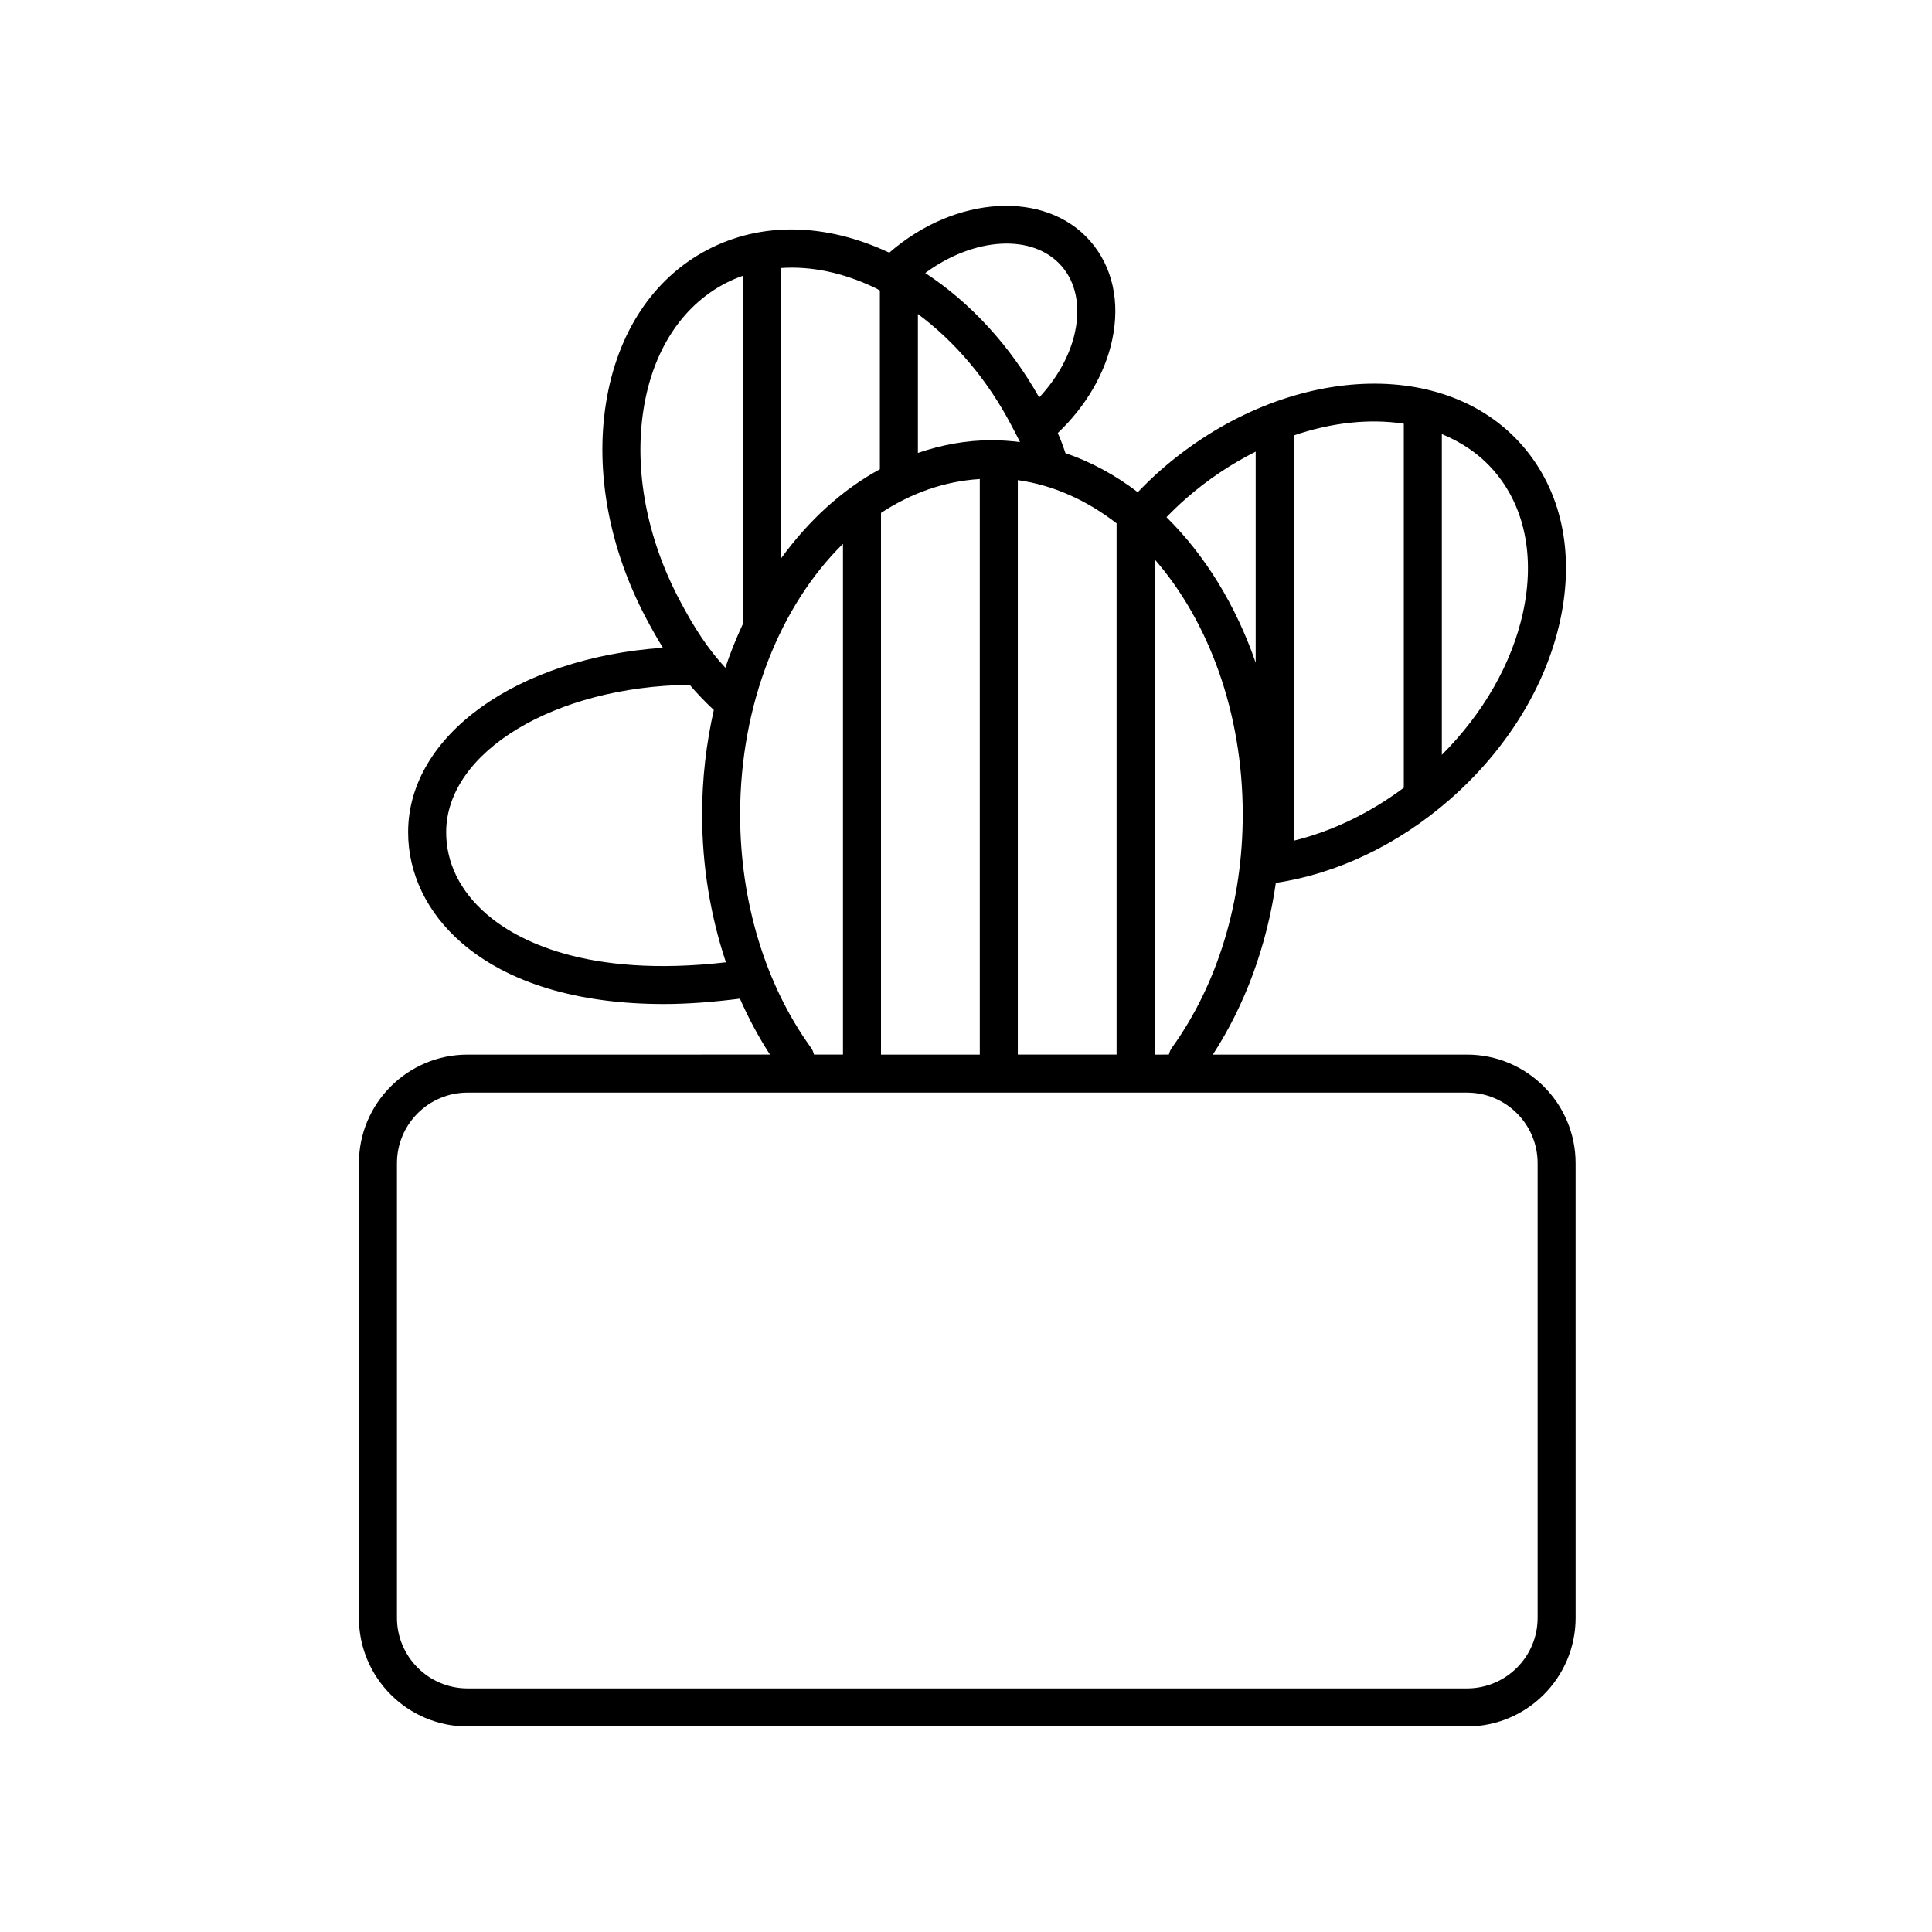
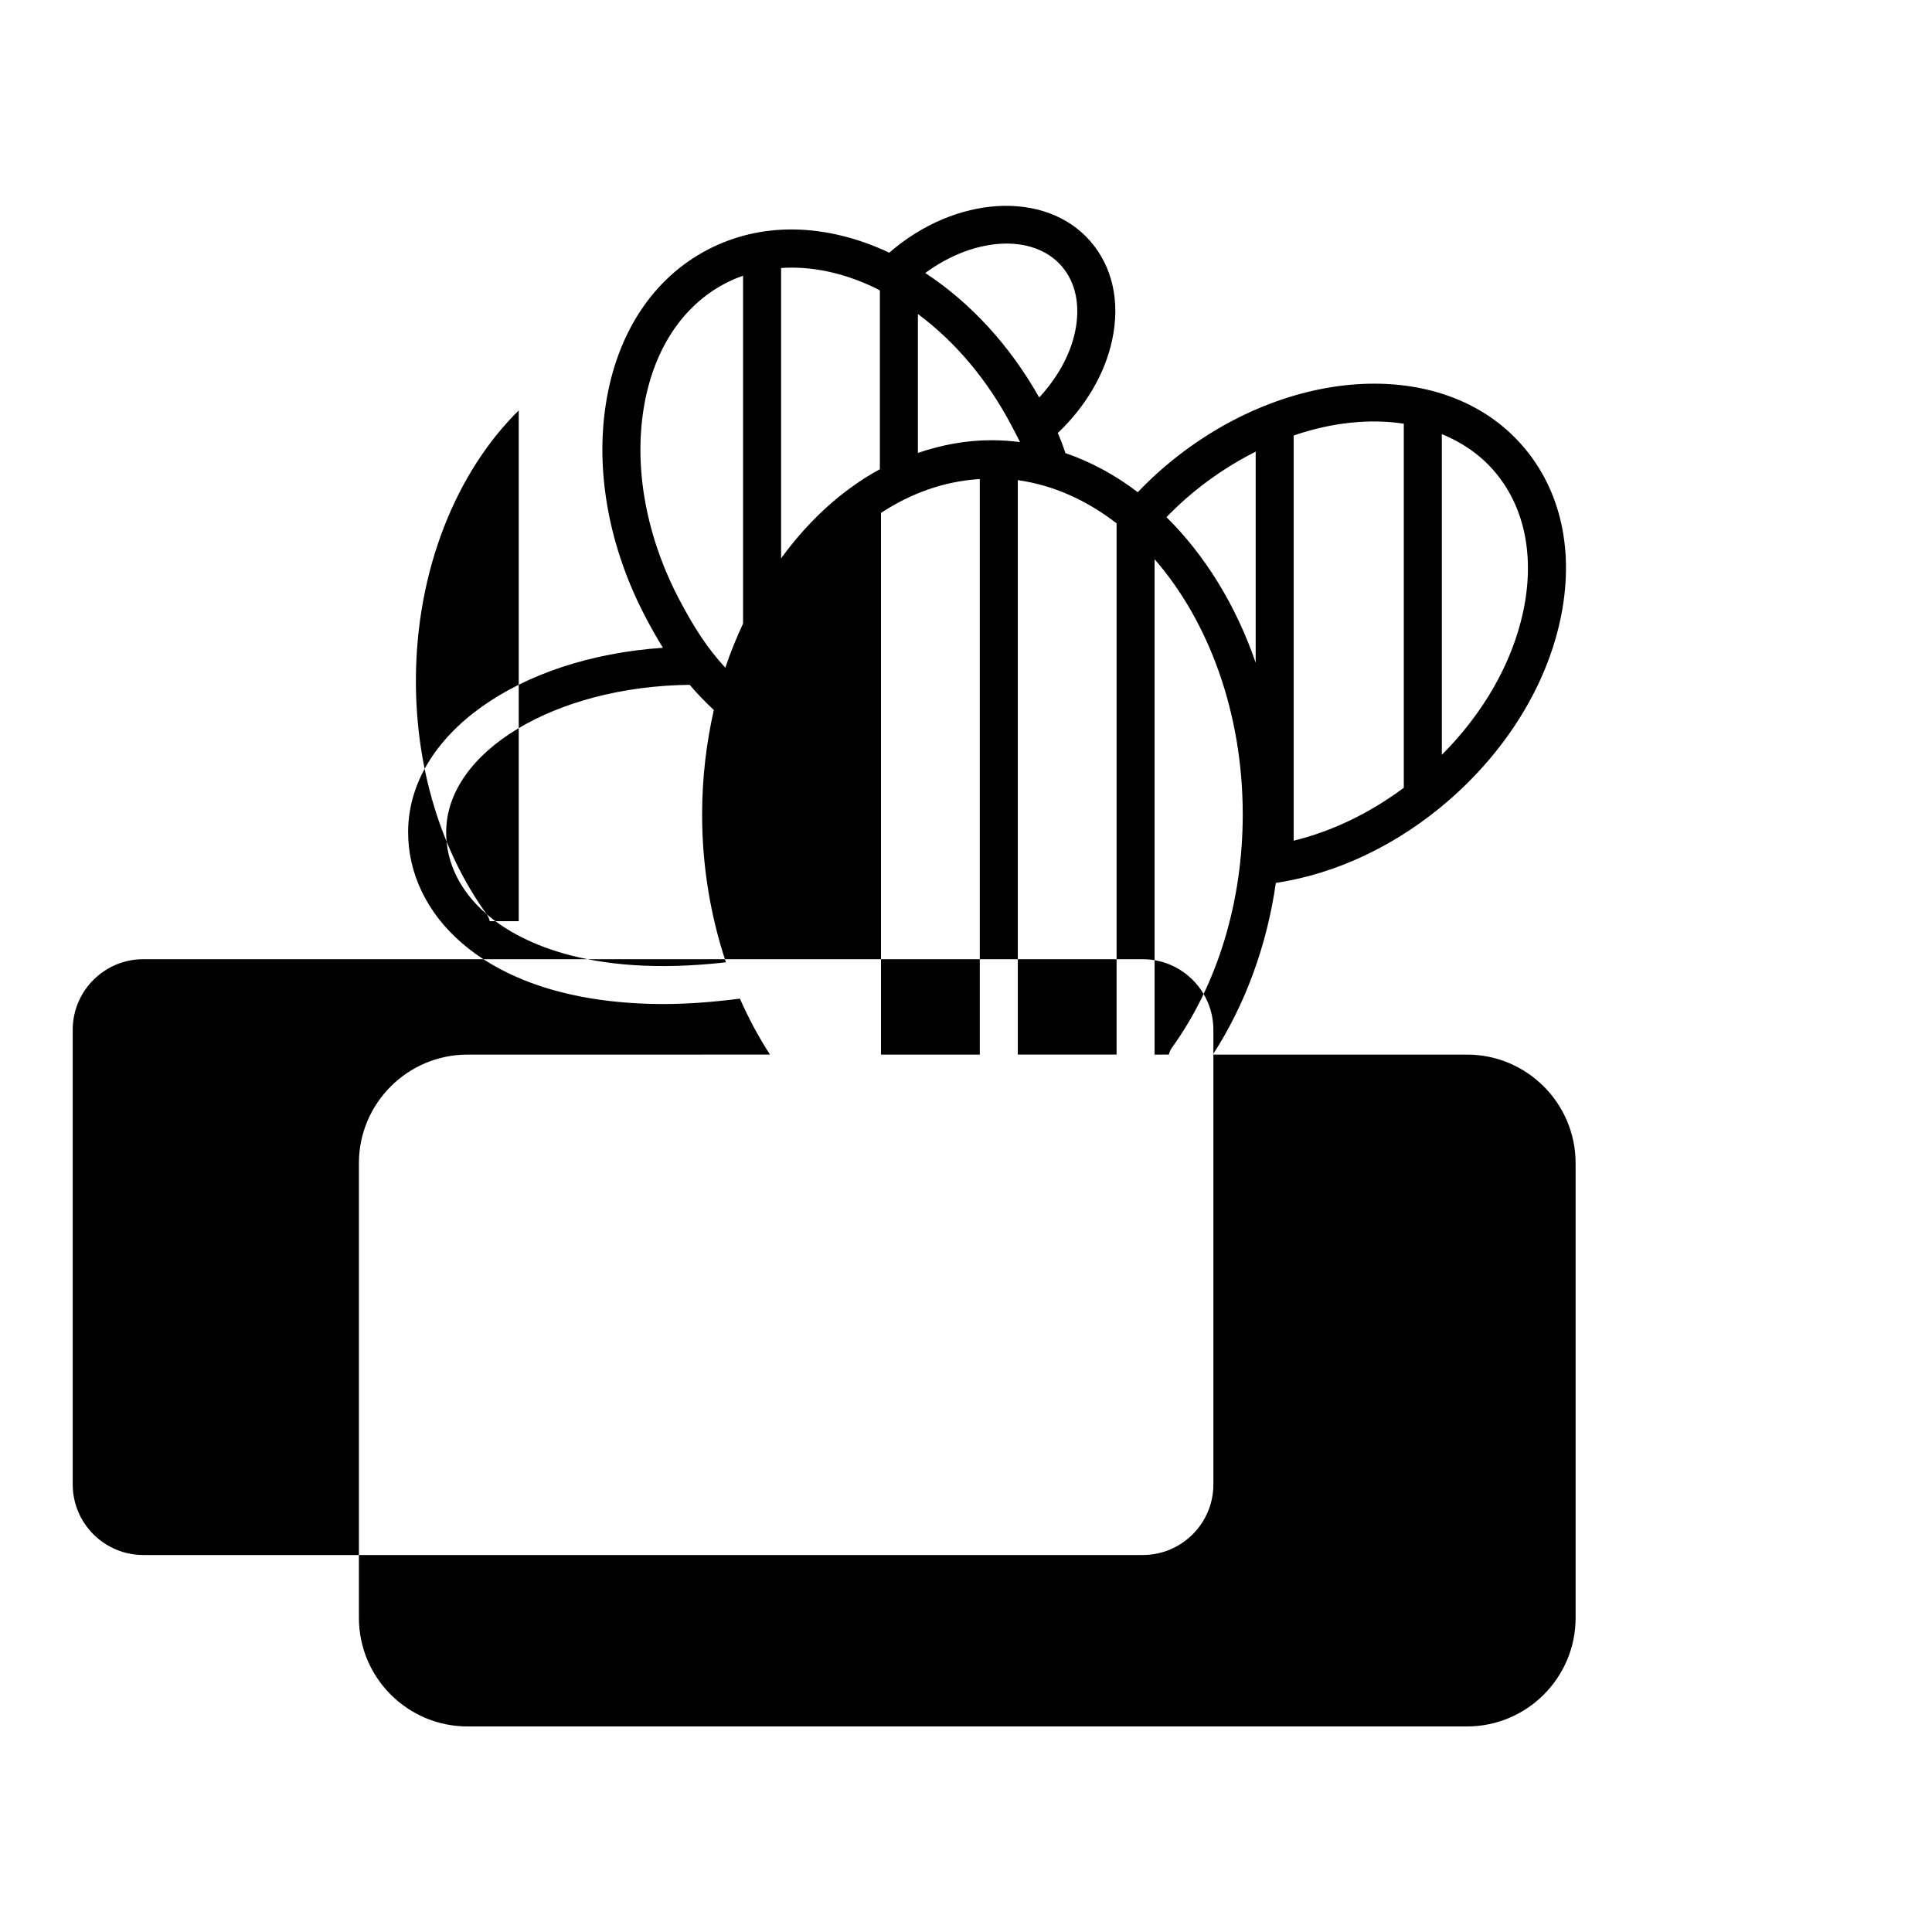
<svg xmlns="http://www.w3.org/2000/svg" fill="#000000" width="800px" height="800px" version="1.1" viewBox="144 144 512 512">
-   <path d="m561.55 452.26c0-15.871-12.914-28.781-28.781-28.781h-67.355c8.555-13.188 14.301-28.793 16.699-45.504 16.133-2.402 32.328-10.086 45.992-22.012 15.152-13.227 25.578-30.121 29.359-47.566 3.898-17.992 0.328-34.453-10.062-46.352-21.055-24.133-63.973-21.238-95.676 6.43-2.176 1.902-4.227 3.91-6.207 5.961-5.93-4.523-12.359-8.02-19.172-10.359-0.695-2.106-1.328-3.758-2.027-5.32 7.379-7.008 12.48-15.656 14.406-24.609 2.188-10.164 0.113-19.496-5.836-26.293-11.859-13.539-35.699-12.137-53.223 3.106-16.898-7.926-34-8.211-48.227-0.738-14.383 7.559-23.926 22.031-26.867 40.746-2.856 18.168 0.879 38.273 10.52 56.613 1.57 2.988 3.078 5.644 4.586 8.086-38.43 2.621-67.457 23.074-67.523 48.797-0.031 11.027 5.016 21.473 14.203 29.418 12.34 10.668 30.906 16.195 53.566 16.195 6.391 0 13.172-0.539 20.164-1.426 2.289 5.211 4.949 10.168 7.969 14.824l-80.164 0.004c-15.871 0-28.781 12.91-28.781 28.781v120.48c0 15.875 12.91 28.785 28.781 28.785h264.88c15.871 0 28.781-12.91 28.781-28.781zm-111.57-28.781v-131.27c14.27 16.355 23.359 40.586 23.359 67.641 0 23.074-6.656 45.008-18.742 61.762-0.418 0.578-0.684 1.211-0.828 1.863zm-72.508-143.55c7.969-5.246 16.816-8.398 26.18-8.98v152.53h-26.18zm36.258-8.691c9.461 1.328 18.309 5.371 26.176 11.449v140.79h-26.176zm133.89 35.02c-2.934 13.527-10.5 26.746-21.52 37.781v-85c5.262 2.16 9.953 5.316 13.715 9.621 8.242 9.445 11.012 22.797 7.805 37.598zm-31.598-49.973v96.477c-9.082 6.781-19.082 11.559-29.18 14.035v-107.39c10.086-3.453 20.137-4.504 29.18-3.125zm-57.66 19.777c5.816-5.078 12.047-9.172 18.406-12.375v55.938c-5.273-15.301-13.461-28.52-23.641-38.57 1.676-1.715 3.406-3.398 5.234-4.992zm-51.617-15.398c-6.746 0-13.258 1.246-19.492 3.371v-36.82c9.863 7.328 18.426 17.434 24.742 29.453l0.297 0.562c0.836 1.586 1.477 2.812 2.027 3.93-2.496-0.316-5.019-0.496-7.574-0.496zm18.57-46.168c3.797 4.336 5.062 10.562 3.566 17.531-1.32 6.141-4.688 12.125-9.484 17.312-7.734-13.738-18.184-25.117-30.195-32.988 12.879-9.496 28.484-10.57 36.113-1.855zm-49.426 5.789c0.434 0.207 0.852 0.473 1.285 0.691v47.379c-9.988 5.422-18.859 13.555-26.176 23.609v-76.938c7.914-0.543 16.395 1.184 24.891 5.258zm-61.355 32.246c2.434-15.492 10.105-27.355 21.602-33.398 1.547-0.812 3.148-1.488 4.785-2.066v92.176c-1.738 3.769-3.348 7.644-4.695 11.715-4.492-4.867-8.094-10.238-12.203-18.059-8.641-16.438-12.008-34.328-9.488-50.367zm-41.574 133.73c-7.031-6.082-10.742-13.609-10.719-21.766 0.055-21.309 28.863-38.594 64.535-39.012 1.957 2.305 4.055 4.488 6.394 6.672-1.984 8.801-3.102 18.074-3.102 27.695 0 13.641 2.223 26.906 6.312 39.172-37.184 4.234-55.613-6.012-63.422-12.762zm85.926 35.352c-12.086-16.754-18.742-38.688-18.742-61.762 0-29.434 10.766-55.5 27.254-71.734v135.36h-7.688c-0.141-0.656-0.406-1.293-0.824-1.867zm192.6 151.13c0 10.309-8.391 18.703-18.707 18.703h-264.88c-10.312 0-18.703-8.395-18.703-18.707v-120.48c0-10.312 8.391-18.707 18.703-18.707h264.88c10.316 0 18.707 8.395 18.707 18.707z" />
+   <path d="m561.55 452.26c0-15.871-12.914-28.781-28.781-28.781h-67.355c8.555-13.188 14.301-28.793 16.699-45.504 16.133-2.402 32.328-10.086 45.992-22.012 15.152-13.227 25.578-30.121 29.359-47.566 3.898-17.992 0.328-34.453-10.062-46.352-21.055-24.133-63.973-21.238-95.676 6.43-2.176 1.902-4.227 3.91-6.207 5.961-5.93-4.523-12.359-8.02-19.172-10.359-0.695-2.106-1.328-3.758-2.027-5.32 7.379-7.008 12.48-15.656 14.406-24.609 2.188-10.164 0.113-19.496-5.836-26.293-11.859-13.539-35.699-12.137-53.223 3.106-16.898-7.926-34-8.211-48.227-0.738-14.383 7.559-23.926 22.031-26.867 40.746-2.856 18.168 0.879 38.273 10.52 56.613 1.57 2.988 3.078 5.644 4.586 8.086-38.43 2.621-67.457 23.074-67.523 48.797-0.031 11.027 5.016 21.473 14.203 29.418 12.34 10.668 30.906 16.195 53.566 16.195 6.391 0 13.172-0.539 20.164-1.426 2.289 5.211 4.949 10.168 7.969 14.824l-80.164 0.004c-15.871 0-28.781 12.91-28.781 28.781v120.48c0 15.875 12.91 28.785 28.781 28.785h264.88c15.871 0 28.781-12.91 28.781-28.781zm-111.57-28.781v-131.27c14.27 16.355 23.359 40.586 23.359 67.641 0 23.074-6.656 45.008-18.742 61.762-0.418 0.578-0.684 1.211-0.828 1.863zm-72.508-143.55c7.969-5.246 16.816-8.398 26.18-8.98v152.53h-26.18zm36.258-8.691c9.461 1.328 18.309 5.371 26.176 11.449v140.79h-26.176zm133.89 35.02c-2.934 13.527-10.5 26.746-21.52 37.781v-85c5.262 2.16 9.953 5.316 13.715 9.621 8.242 9.445 11.012 22.797 7.805 37.598zm-31.598-49.973v96.477c-9.082 6.781-19.082 11.559-29.18 14.035v-107.39c10.086-3.453 20.137-4.504 29.18-3.125zm-57.66 19.777c5.816-5.078 12.047-9.172 18.406-12.375v55.938c-5.273-15.301-13.461-28.52-23.641-38.57 1.676-1.715 3.406-3.398 5.234-4.992zm-51.617-15.398c-6.746 0-13.258 1.246-19.492 3.371v-36.82c9.863 7.328 18.426 17.434 24.742 29.453l0.297 0.562c0.836 1.586 1.477 2.812 2.027 3.93-2.496-0.316-5.019-0.496-7.574-0.496zm18.57-46.168c3.797 4.336 5.062 10.562 3.566 17.531-1.32 6.141-4.688 12.125-9.484 17.312-7.734-13.738-18.184-25.117-30.195-32.988 12.879-9.496 28.484-10.57 36.113-1.855zm-49.426 5.789c0.434 0.207 0.852 0.473 1.285 0.691v47.379c-9.988 5.422-18.859 13.555-26.176 23.609v-76.938c7.914-0.543 16.395 1.184 24.891 5.258zm-61.355 32.246c2.434-15.492 10.105-27.355 21.602-33.398 1.547-0.812 3.148-1.488 4.785-2.066v92.176c-1.738 3.769-3.348 7.644-4.695 11.715-4.492-4.867-8.094-10.238-12.203-18.059-8.641-16.438-12.008-34.328-9.488-50.367zm-41.574 133.73c-7.031-6.082-10.742-13.609-10.719-21.766 0.055-21.309 28.863-38.594 64.535-39.012 1.957 2.305 4.055 4.488 6.394 6.672-1.984 8.801-3.102 18.074-3.102 27.695 0 13.641 2.223 26.906 6.312 39.172-37.184 4.234-55.613-6.012-63.422-12.762zc-12.086-16.754-18.742-38.688-18.742-61.762 0-29.434 10.766-55.5 27.254-71.734v135.36h-7.688c-0.141-0.656-0.406-1.293-0.824-1.867zm192.6 151.13c0 10.309-8.391 18.703-18.707 18.703h-264.88c-10.312 0-18.703-8.395-18.703-18.707v-120.48c0-10.312 8.391-18.707 18.703-18.707h264.88c10.316 0 18.707 8.395 18.707 18.707z" />
</svg>